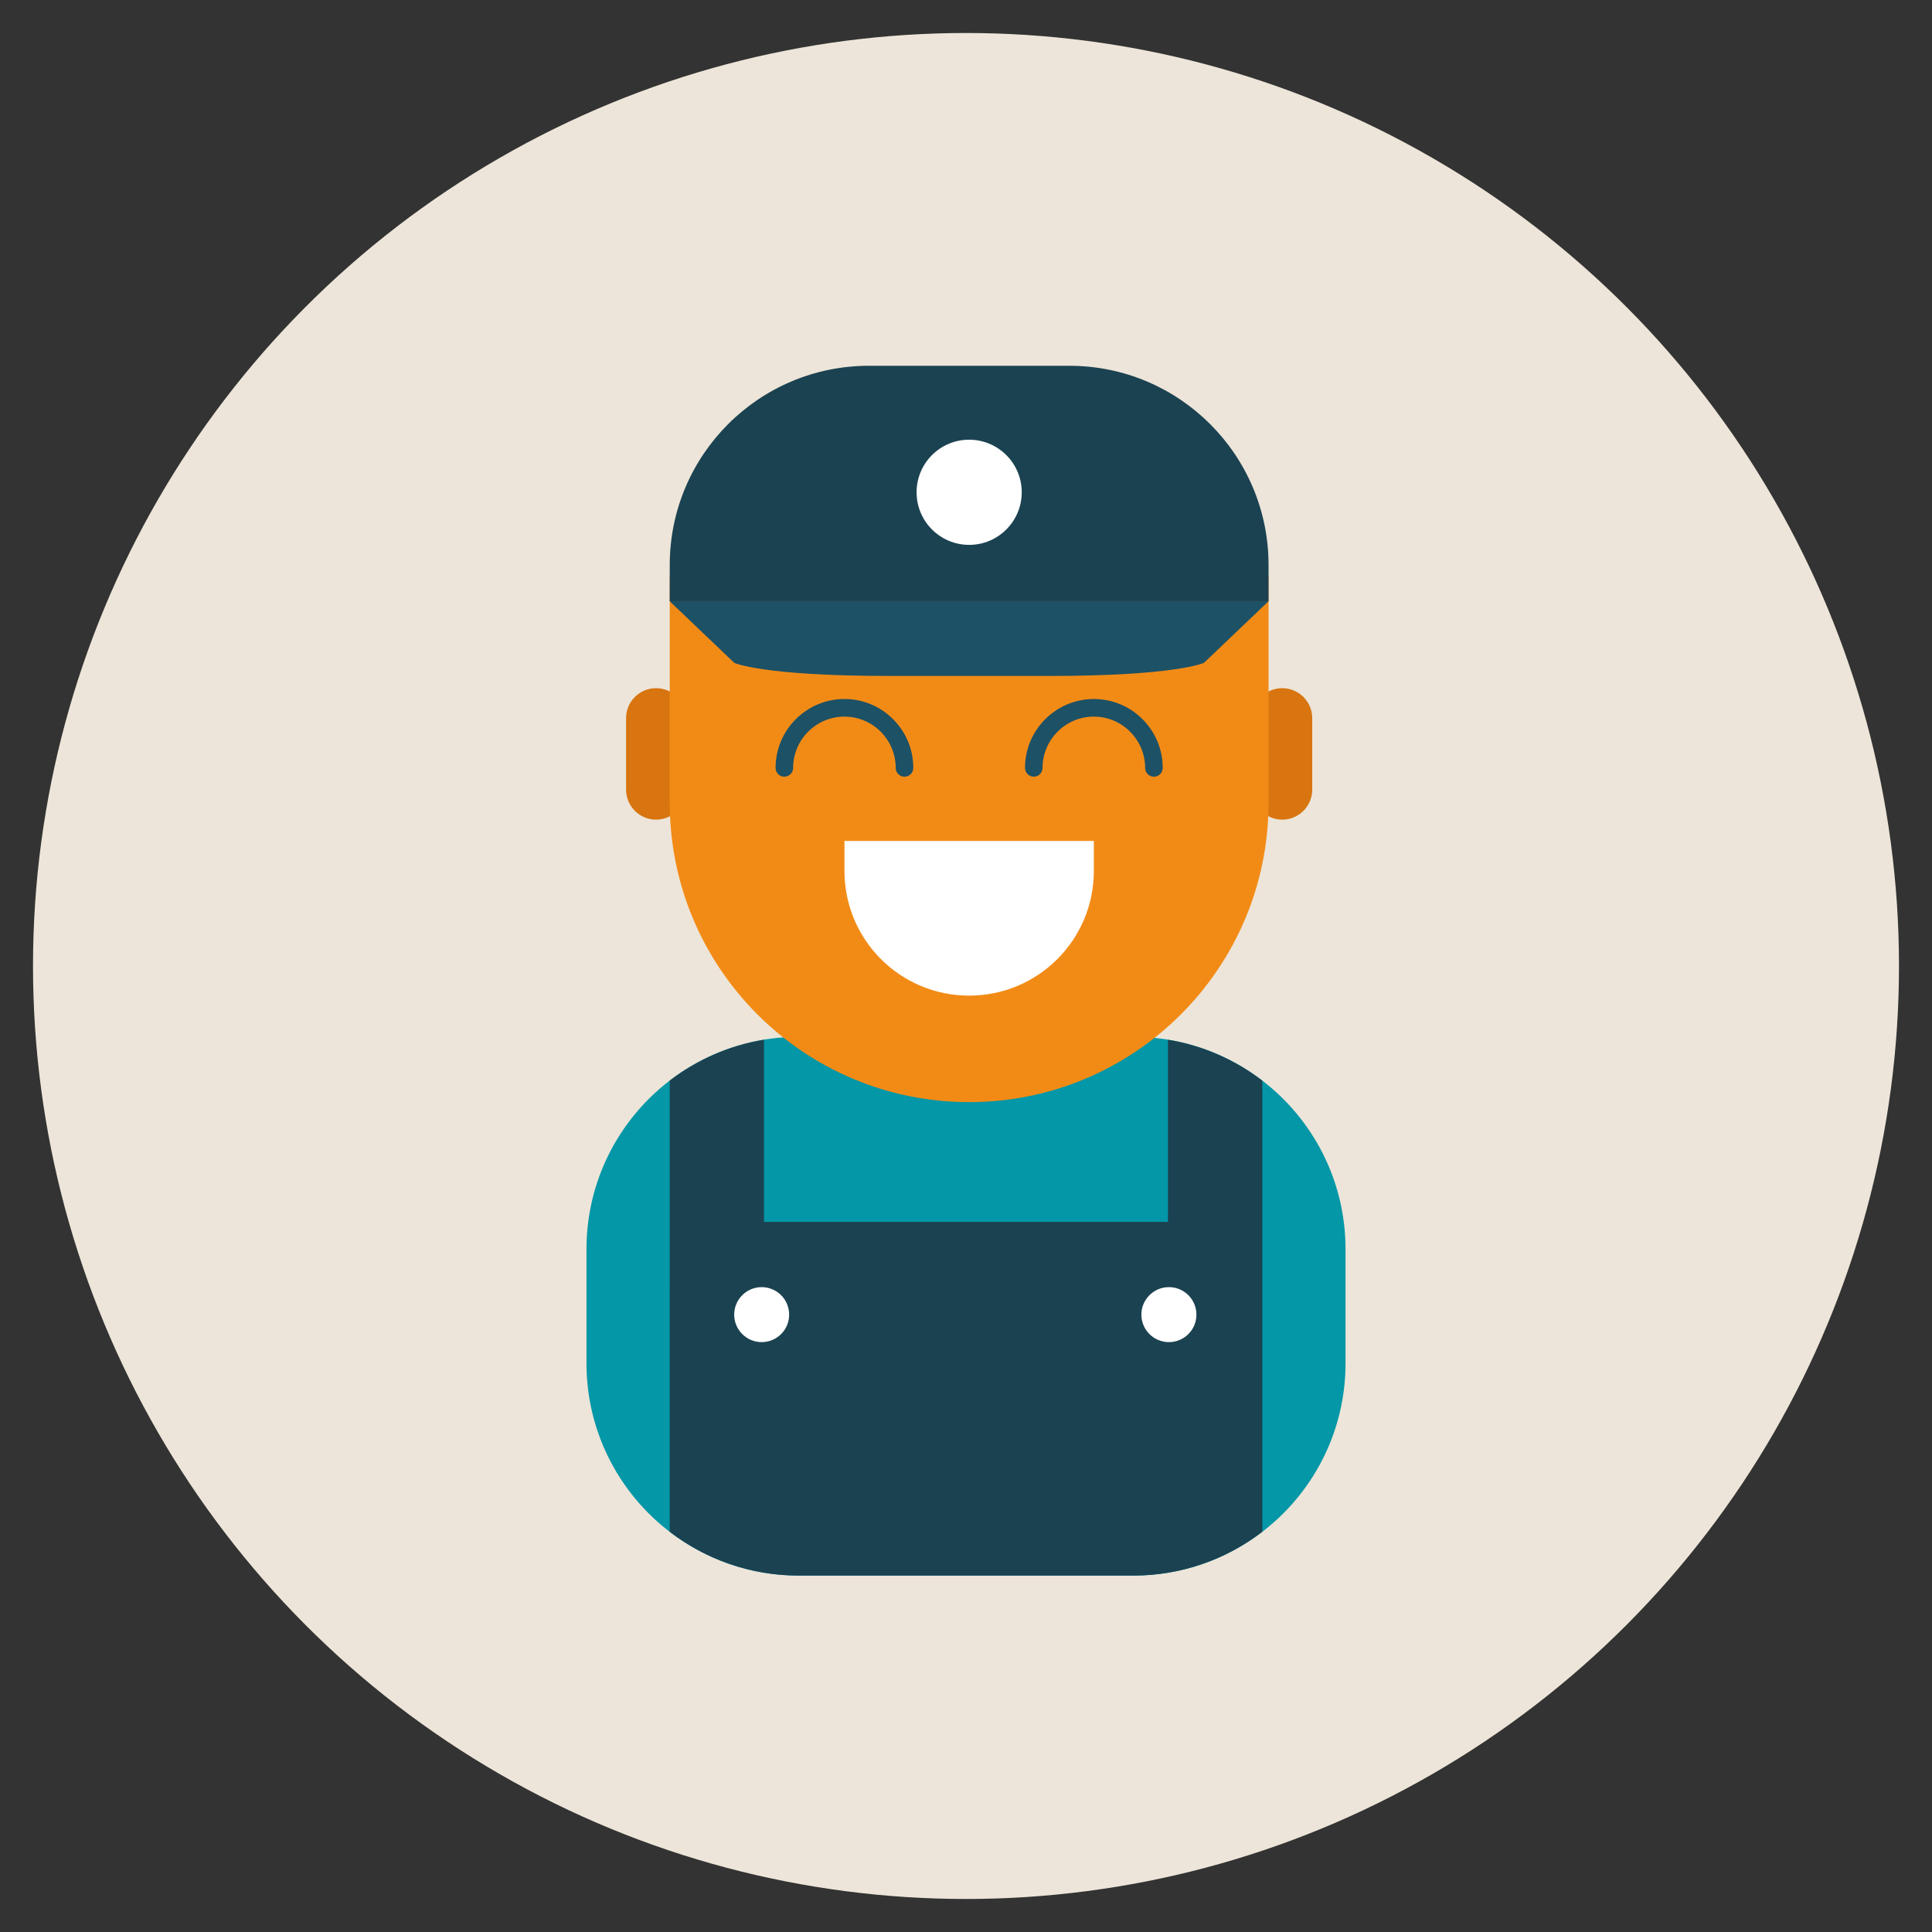
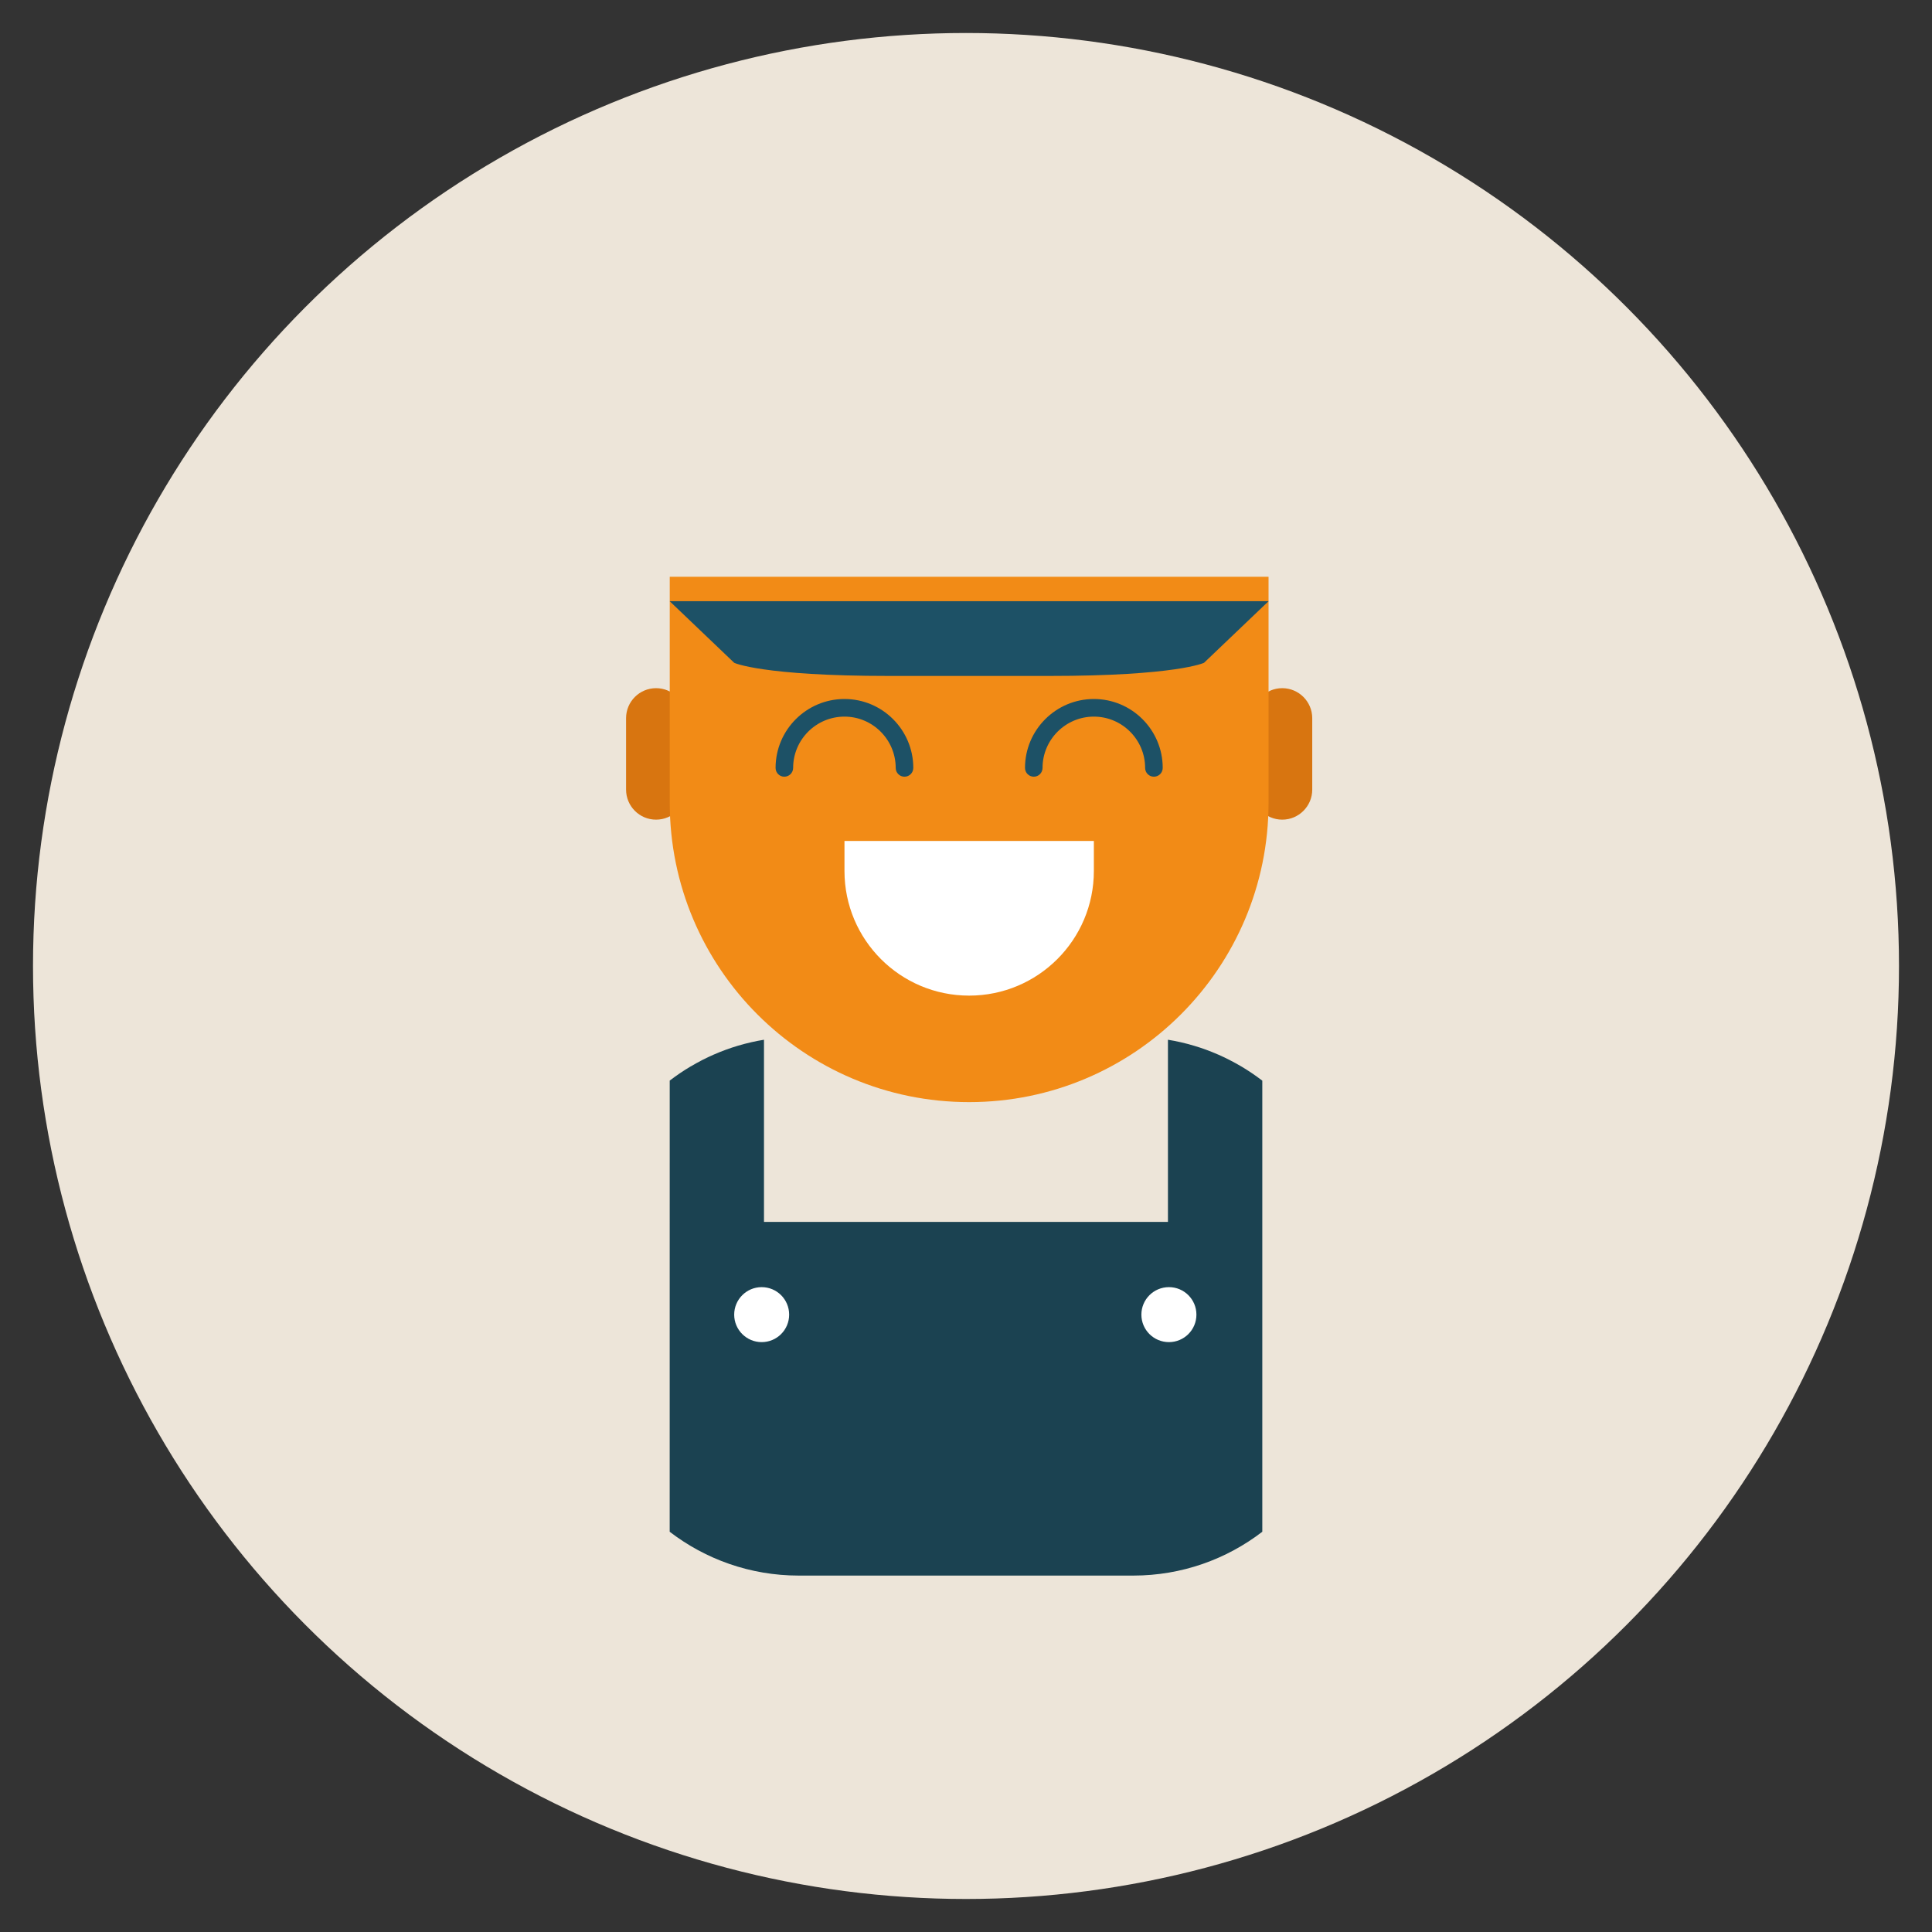
<svg xmlns="http://www.w3.org/2000/svg" enable-background="new 0 0 200 200" height="200" viewBox="0 0 200 200" width="200">
  <rect x="0" y="0" width="200" height="200" fill="#333333" stroke="none" />
  <circle cx="100" cy="99.999" fill="#ede5d9" r="96.583" />
-   <path d="m139.289 141.117c0 12.145-9.844 21.987-21.982 21.987h-34.613c-12.145 0-21.982-9.843-21.982-21.987v-11.797c0-12.144 9.838-21.99 21.982-21.99h34.613c12.139 0 21.982 9.847 21.982 21.99z" fill="#0497a7" />
  <path d="m64.811 81.74c0 1.714 1.387 3.11 3.106 3.11 1.715 0 3.103-1.395 3.103-3.11v-7.394c0-1.712-1.389-3.107-3.103-3.107-1.719 0-3.106 1.395-3.106 3.107z" fill="#d87510" />
  <path d="m129.631 81.74c0 1.714 1.389 3.11 3.106 3.11 1.713 0 3.106-1.395 3.106-3.11v-7.394c0-1.712-1.393-3.107-3.106-3.107-1.717 0-3.106 1.395-3.106 3.107z" fill="#d87510" />
  <path d="m69.332 59.705v23.397c0 17.116 13.875 30.989 30.992 30.989 17.119 0 30.996-13.873 30.996-30.989v-23.397z" fill="#f28b16" />
  <path d="m87.42 87.054v3.107c0 7.13 5.771 12.905 12.904 12.905s12.912-5.775 12.912-12.905v-3.107z" fill="#fff" />
  <path d="m93.631 80.404c-.5 0-.908-.406-.908-.911 0-2.926-2.383-5.309-5.303-5.309-2.934 0-5.314 2.383-5.314 5.309 0 .504-.412.911-.916.911-.496 0-.902-.406-.902-.911 0-3.932 3.197-7.133 7.133-7.133 3.928 0 7.123 3.201 7.123 7.133 0 .504-.408.911-.912.911z" fill="#1d5166" />
  <path d="m119.451 80.404c-.5 0-.908-.406-.908-.911 0-2.926-2.383-5.309-5.307-5.309-2.926 0-5.312 2.383-5.312 5.309 0 .504-.408.911-.902.911-.504 0-.914-.406-.914-.911 0-3.932 3.201-7.133 7.129-7.133 3.932 0 7.127 3.201 7.127 7.133-0.0.504-.408.911-.912.911z" fill="#1d5166" />
-   <path d="m131.32 58.488c0-11.386-9.234-20.623-20.629-20.623h-5.877-8.982-5.881c-11.385 0-20.619 9.237-20.619 20.623l-.006 3.749h61.994" fill="#1b4251" />
  <path d="m69.326 158.567c3.705 2.846 8.338 4.537 13.367 4.537h34.613c5.031 0 9.662-1.691 13.367-4.537v-46.698s-.006 0-.006-.005c-.699-.532-1.426-1.029-2.186-1.477-.008-.005-.012-.005-.016-.009-.363-.213-.729-.414-1.103-.606-.033-.021-.072-.039-.109-.058-.375-.19-.756-.371-1.141-.542-.006 0-.006-.002-.014-.004-.815-.355-1.656-.669-2.522-.922-.01-.002-.014-.002-.019-.004-.408-.127-.826-.231-1.246-.33-.037-.008-.072-.019-.105-.025-.426-.096-.863-.185-1.301-.253v18.858h-17.127-7.553-17.137v-18.858c-.438.068-.871.157-1.299.253-.033.006-.066.018-.1.025-.428.099-.848.203-1.256.33-.004.002-.01.002-.018.004-.857.253-1.703.566-2.519.922 0 .002-.012.004-.012.004-.389.171-.769.352-1.147.542-.033.019-.07.036-.109.058-.369.192-.74.394-1.092.606-.01.004-.019.004-.025.009-.756.447-1.488.944-2.182 1.477v.005z" fill="#1b4251" />
  <g fill="#fff">
    <path d="m81.693 136.091c0 1.573-1.272 2.845-2.846 2.845-1.565 0-2.844-1.272-2.844-2.845 0-1.574 1.279-2.847 2.844-2.847 1.574 0 2.846 1.272 2.846 2.847z" />
    <path d="m123.853 136.091c0 1.573-1.273 2.845-2.844 2.845-1.578 0-2.853-1.272-2.853-2.845 0-1.574 1.275-2.847 2.853-2.847 1.57 0 2.844 1.272 2.844 2.847z" />
-     <path d="m105.769 50.96c0 3.008-2.439 5.445-5.445 5.445-3.004 0-5.439-2.437-5.439-5.445 0-3.005 2.436-5.442 5.439-5.442 3.006 0 5.445 2.437 5.445 5.442z" />
  </g>
  <path d="m69.326 62.237 6.678 6.377s2.844 1.36 16.047 1.36h16.539c13.199 0 16.049-1.36 16.049-1.36l6.682-6.377" fill="#1d5166" />
</svg>